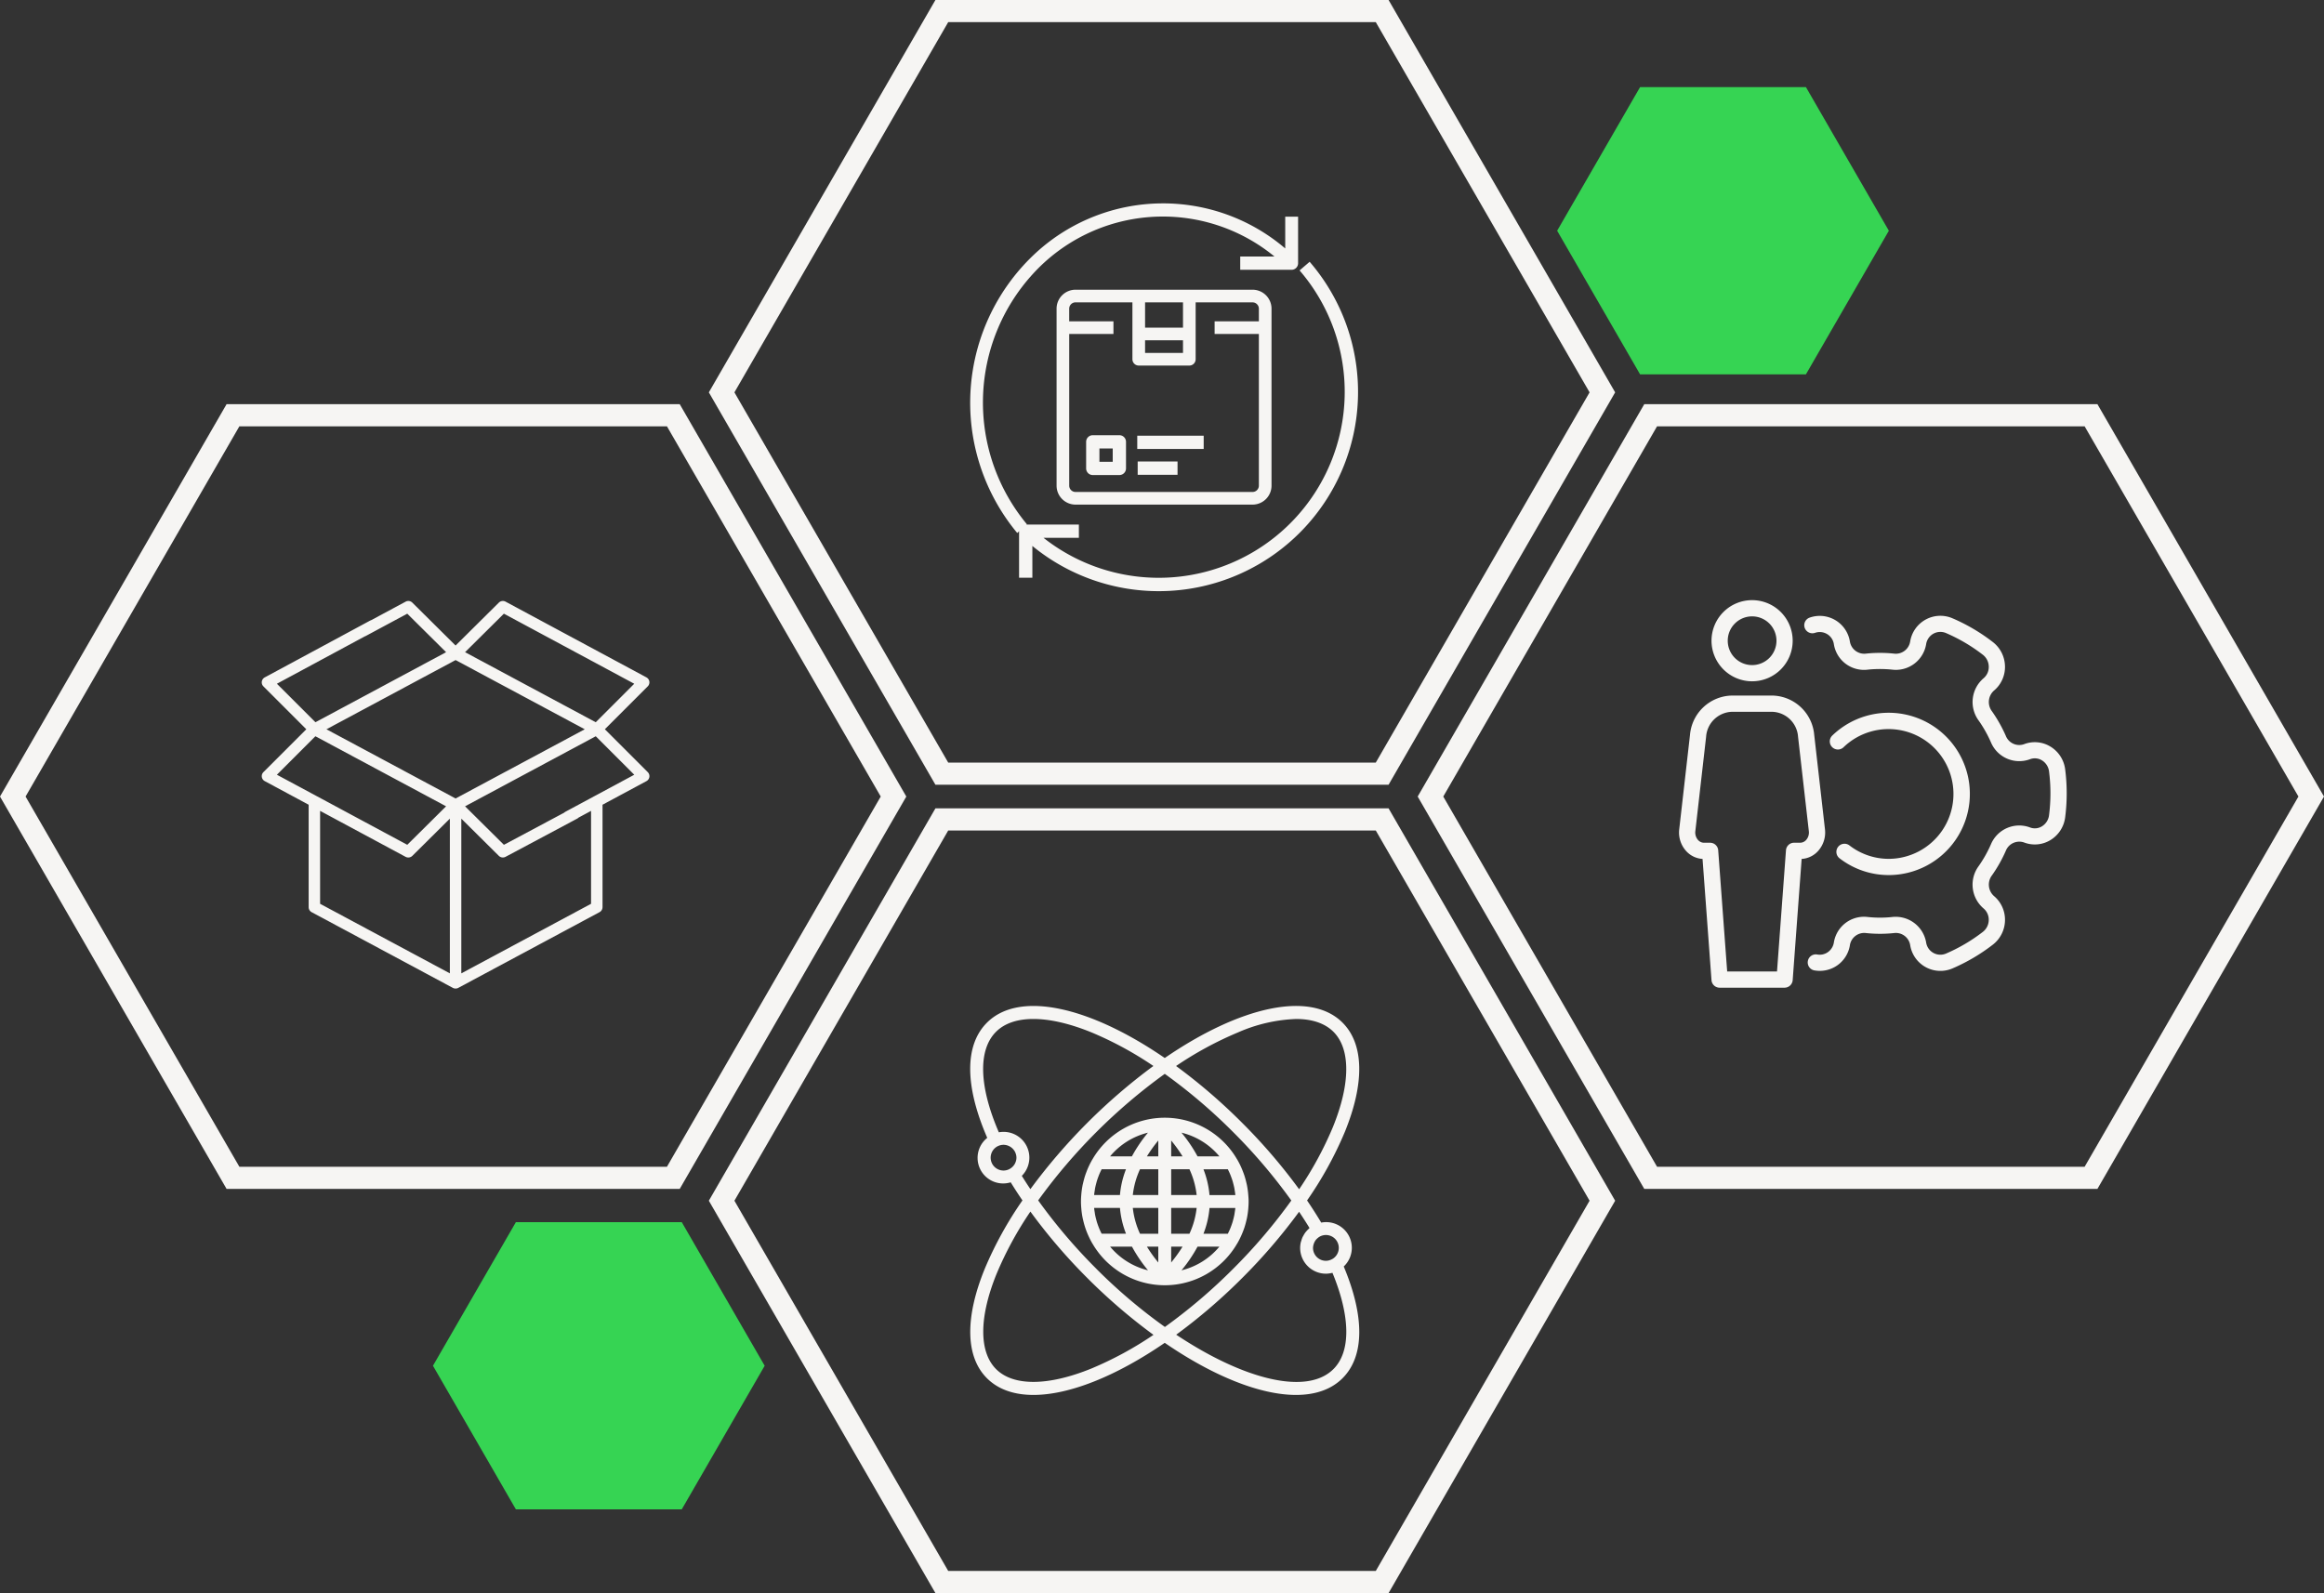
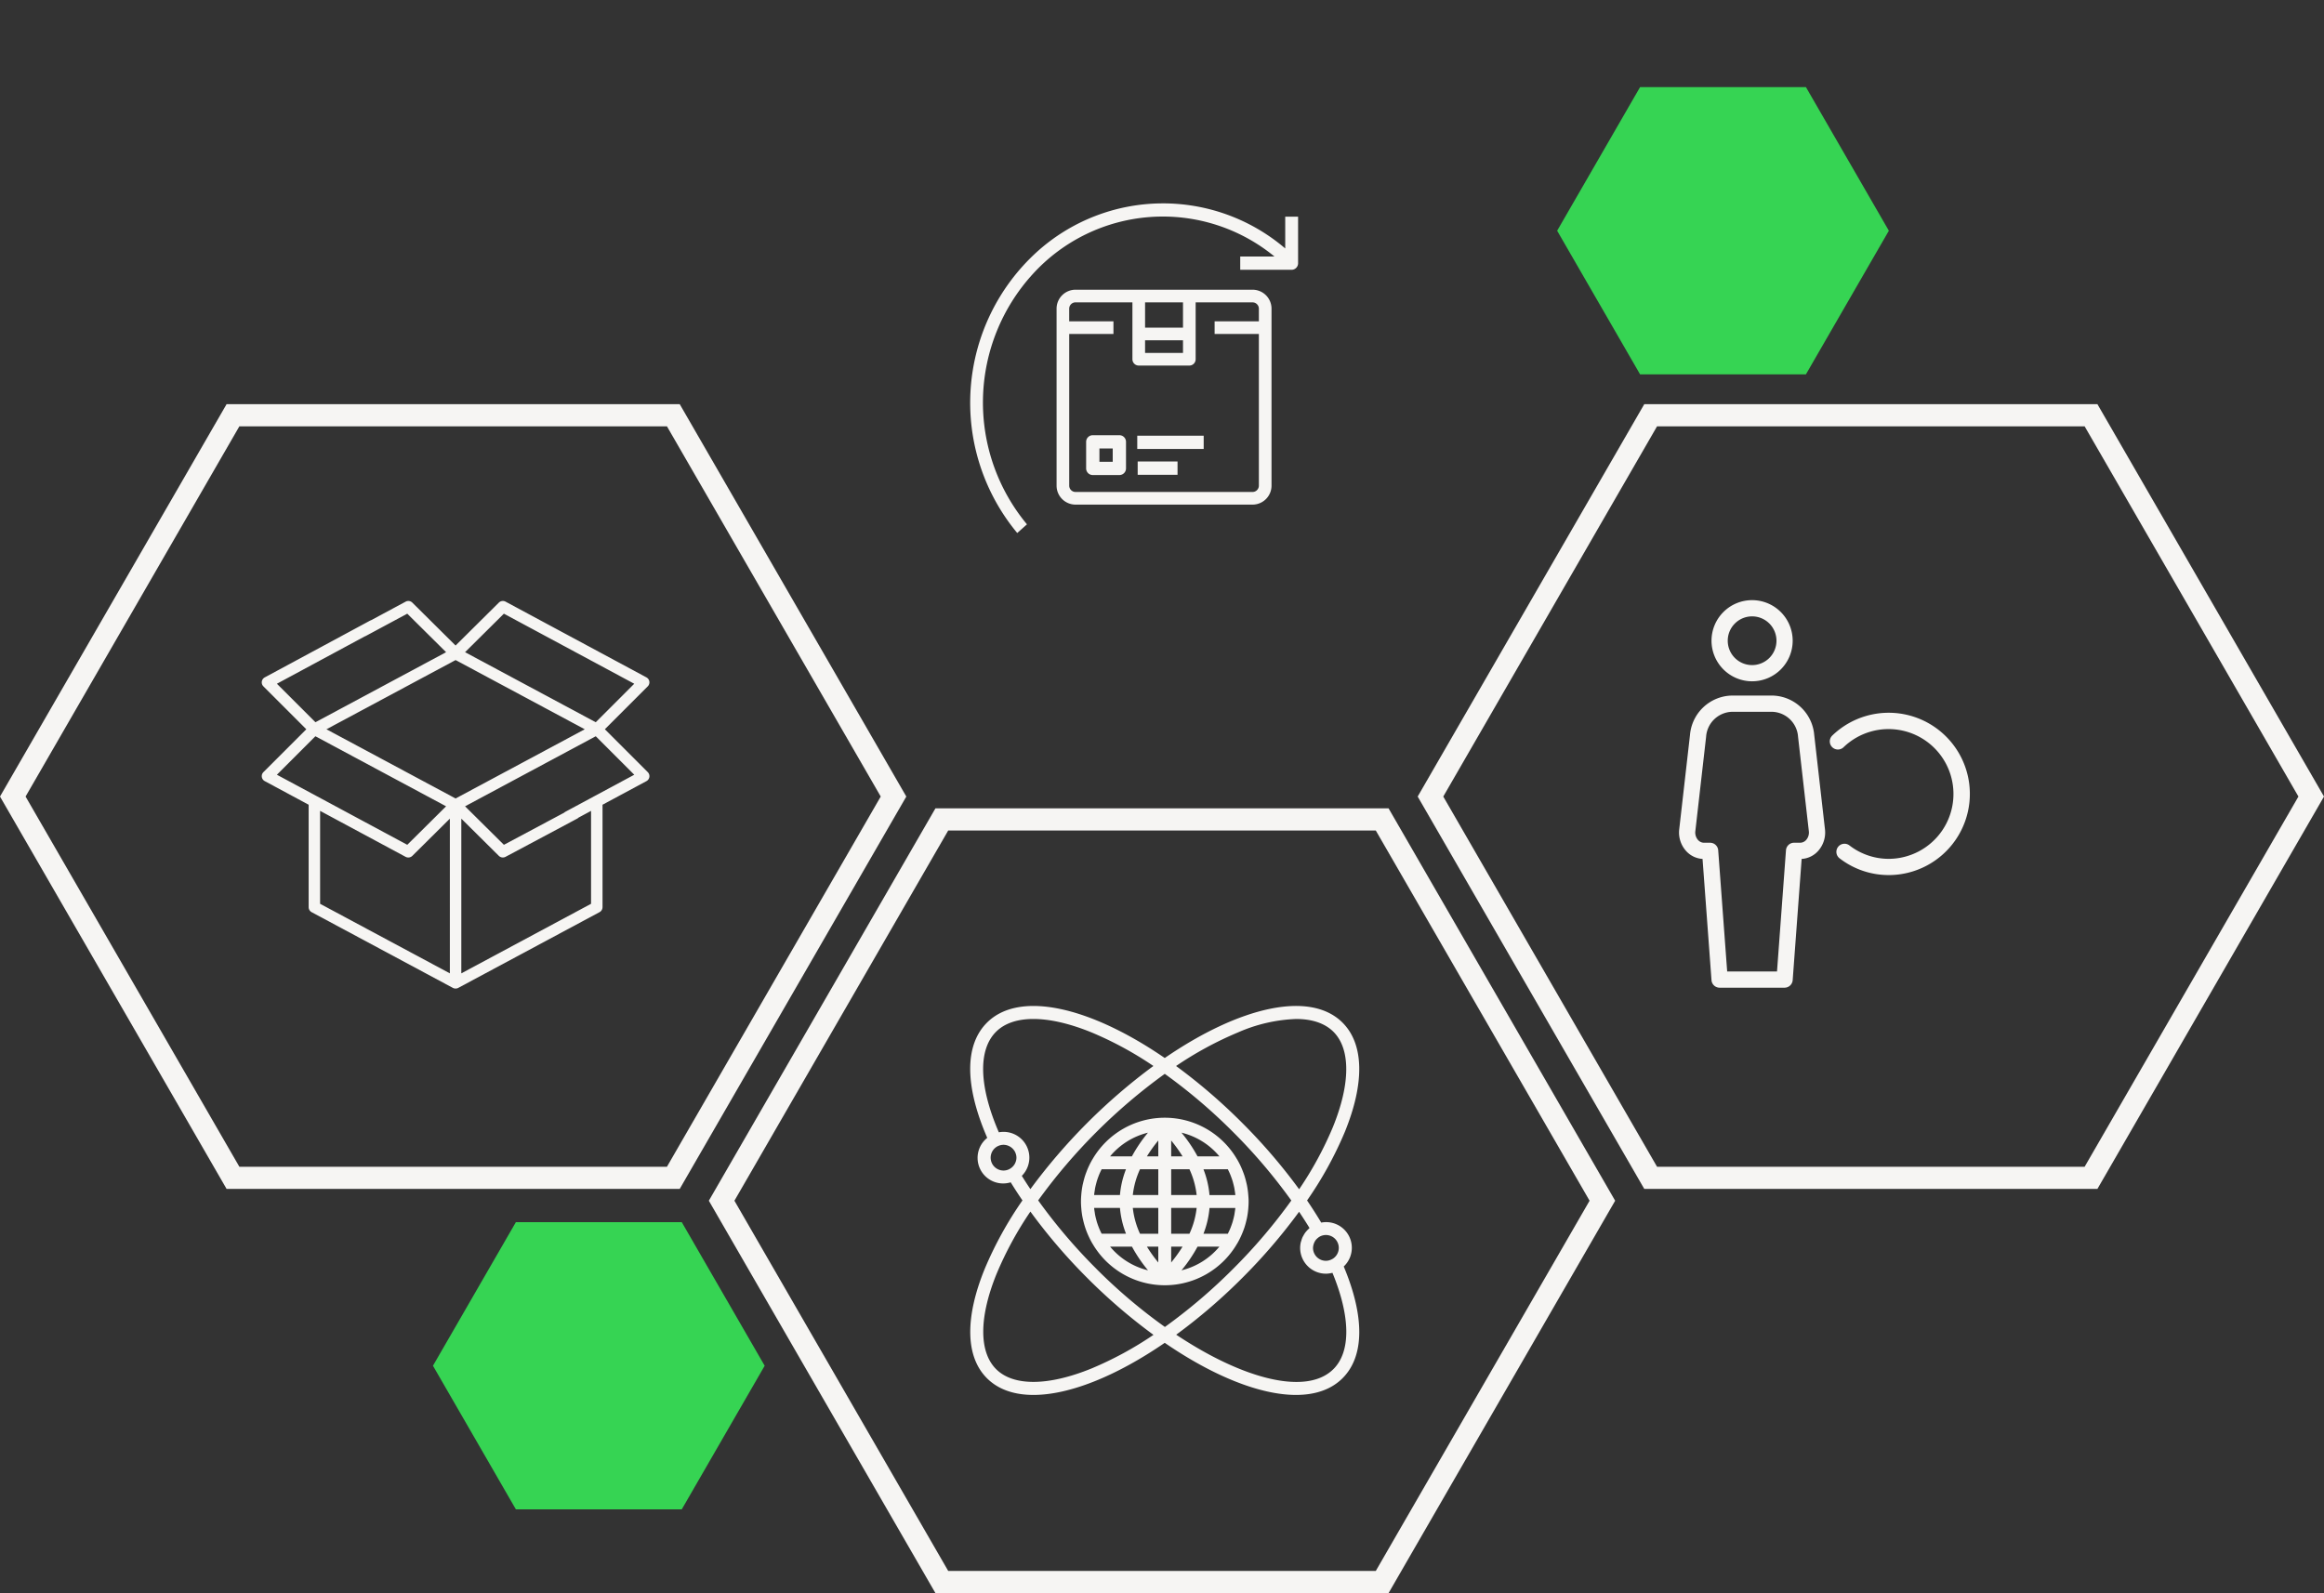
<svg xmlns="http://www.w3.org/2000/svg" width="419.658" height="287.732">
  <rect width="100%" height="100%" fill="#333333" stroke="none" />
  <defs>
    <style>.a{fill:none;stroke:#f6f5f3;stroke-width:4px}.b{fill:#f6f5f3}</style>
  </defs>
  <path class="a" d="M42.069 212.732h79.52l39.76-68.866L121.589 75h-79.52l-39.76 68.866zm256 0h79.52l39.76-68.866L377.589 75h-79.52l-39.76 68.866z" />
  <path class="b" d="M316.388 123.051a7.328 7.328 0 10-7.33-7.329 7.337 7.337 0 007.33 7.329zm0-11.726a4.4 4.4 0 11-4.4 4.4 4.4 4.4 0 014.4-4.4zm11.956 42.328a4.986 4.986 0 001.2-3.878l-1.939-17.026a7.755 7.755 0 00-7.475-7.12h-7.484a7.758 7.758 0 00-7.475 7.12l-1.943 17.026a4.983 4.983 0 001.2 3.878 4.332 4.332 0 003.01 1.48l1.618 21.9a1.468 1.468 0 001.463 1.357h11.73a1.473 1.473 0 001.466-1.357l1.618-21.9a4.326 4.326 0 003.011-1.48zm-2.19-1.952a1.456 1.456 0 01-1.073.507h-1.114a1.468 1.468 0 00-1.463 1.357l-1.618 21.9h-9l-1.621-21.9a1.468 1.468 0 00-1.462-1.353h-1.114a1.467 1.467 0 01-1.073-.507 2.046 2.046 0 01-.478-1.595l1.943-17.025a4.835 4.835 0 014.561-4.52h7.484a4.835 4.835 0 014.561 4.52l1.943 17.025a2.036 2.036 0 01-.476 1.591zm14.865 3.418a11.6 11.6 0 01-7.079-2.442 1.466 1.466 0 00-1.779 2.33 14.5 14.5 0 008.859 3.043 14.658 14.658 0 10-10.178-25.177 1.466 1.466 0 002.037 2.108 11.718 11.718 0 118.141 20.138z" />
-   <path class="b" d="M372.923 138.988a5.624 5.624 0 00-2.706-4.169 5.411 5.411 0 00-4.749-.4 2.607 2.607 0 01-3.269-1.519 25.661 25.661 0 00-2.5-4.434 2.762 2.762 0 01.366-3.737 5.558 5.558 0 001.987-4.4 5.656 5.656 0 00-2.199-4.371 33.447 33.447 0 00-7.267-4.28 5.526 5.526 0 00-7.657 4.2 2.627 2.627 0 01-2.943 2.172 23.839 23.839 0 00-5 0 2.629 2.629 0 01-2.94-2.175 5.508 5.508 0 00-7.249-4.332 1.454 1.454 0 00-.912 1.851 1.471 1.471 0 001.861.907 2.588 2.588 0 012.184.222 2.553 2.553 0 011.222 1.822 5.507 5.507 0 006.144 4.6 21.469 21.469 0 014.371 0 5.541 5.541 0 006.147-4.6 2.625 2.625 0 011.328-1.9 2.6 2.6 0 012.275-.1 30.7 30.7 0 016.636 3.913 2.751 2.751 0 011.07 2.137 2.661 2.661 0 01-.944 2.111 5.641 5.641 0 00-.877 7.638 22.673 22.673 0 012.213 3.927 5.55 5.55 0 007.038 3.061 2.446 2.446 0 012.157.187 2.736 2.736 0 011.3 2.032 31.237 31.237 0 010 7.874 2.735 2.735 0 01-1.3 2.029 2.441 2.441 0 01-2.19.175 5.542 5.542 0 00-7.009 3.073 22.565 22.565 0 01-2.213 3.927 5.648 5.648 0 00.877 7.641 2.656 2.656 0 01.944 2.108 2.751 2.751 0 01-1.07 2.137 30.655 30.655 0 01-6.634 3.907 2.6 2.6 0 01-3.6-1.991 5.578 5.578 0 00-6.144-4.606 20.86 20.86 0 01-4.371 0 5.511 5.511 0 00-6.147 4.6 2.625 2.625 0 01-1.07 1.735 2.563 2.563 0 01-1.935.437 1.457 1.457 0 10-.51 2.869 5.7 5.7 0 00.964.085 5.5 5.5 0 005.447-4.65 2.619 2.619 0 012.943-2.175 23.84 23.84 0 005 0 2.621 2.621 0 012.94 2.175 5.527 5.527 0 007.657 4.2 33.591 33.591 0 007.264-4.279 5.657 5.657 0 002.2-4.382 5.577 5.577 0 00-1.987-4.4 2.766 2.766 0 01-.366-3.74 25.424 25.424 0 002.5-4.431 2.622 2.622 0 013.3-1.507 5.408 5.408 0 004.717-.408 5.624 5.624 0 002.706-4.166 34.08 34.08 0 000-8.6z" />
  <path class="a" d="M170.069 285.732h79.52l39.76-68.866L249.589 148h-79.52l-39.76 68.866z" />
  <path class="b" d="M225.394 215.665a14.165 14.165 0 00-.22-1.569c-.034-.171-.077-.338-.116-.506a14.633 14.633 0 00-.375-1.344c-.067-.201-.154-.428-.235-.642-.125-.324-.258-.64-.4-.954a14.004 14.004 0 00-.57-1.109c-.019-.034-.035-.069-.055-.1-.009-.016-.024-.029-.035-.045a15.1 15.1 0 00-26.119 0c-.01.016-.026.028-.035.045-.02.034-.036.069-.055.1-.113.2-.219.4-.324.6-.086.168-.166.338-.246.509-.146.312-.279.63-.4.954-.082.213-.163.425-.235.642a16.627 16.627 0 00-.375 1.344c-.04.169-.083.335-.116.506a15.056 15.056 0 00-.22 1.569c-.038.445-.066.892-.066 1.34s.028.9.068 1.341a14.165 14.165 0 00.22 1.569c.034.171.077.338.116.506a14.633 14.633 0 001.015 2.939c.079.17.16.34.246.509.1.2.211.405.324.6.019.034.035.069.055.1.009.016.024.029.035.045a15.1 15.1 0 0026.118 0c.01-.016.026-.028.035-.045.02-.034.036-.069.055-.1a14.004 14.004 0 00.57-1.109q.218-.47.405-.955c.081-.212.163-.425.235-.64s.127-.405.186-.61c.07-.243.132-.488.189-.734.04-.169.083-.335.116-.506a15.056 15.056 0 00.22-1.569c.037-.445.065-.892.065-1.34s-.036-.899-.076-1.341zm-18.1-11.09a26.281 26.281 0 00-2.9 4.281h-3.94a12.827 12.827 0 016.845-4.281zm-9.718 11.211c.026-.26.069-.517.109-.775.022-.142.038-.285.065-.425.062-.319.142-.636.228-.949.02-.073.036-.149.057-.221.1-.34.218-.675.346-1.007.017-.045.033-.093.051-.139.134-.335.285-.664.448-.988l.047-.1h4.4a16.614 16.614 0 00-1.092 4.657h-4.66c.004-.017.004-.032.005-.053zm1.352 7.041c-.016-.03-.03-.064-.047-.1a12.679 12.679 0 01-.448-.988c-.019-.045-.033-.092-.051-.139a13.001 13.001 0 01-.346-1.007c-.021-.073-.037-.148-.057-.221-.086-.314-.165-.63-.228-.949-.027-.14-.043-.283-.065-.425-.041-.258-.085-.516-.109-.777v-.055h4.66a16.7 16.7 0 001.092 4.657zm1.522 2.33h3.954a26.207 26.207 0 002.9 4.281 12.827 12.827 0 01-6.85-4.282zm8.708 2.865a25.463 25.463 0 01-2.055-2.865h2.055zm0-5.194h-3.3a14.962 14.962 0 01-1.3-4.657h4.6zm0-6.986h-4.6a14.93 14.93 0 011.3-4.657h3.3zm0-6.986h-2.054a25.613 25.613 0 012.055-2.865zm12.558 2.33c.016.03.03.064.047.1.163.324.314.653.448.988.019.045.033.092.051.139.128.332.246.667.346 1.007.021.073.037.148.057.221.086.314.165.63.228.949.027.14.043.283.065.425.041.258.085.516.109.777v.055h-4.66a16.694 16.694 0 00-1.092-4.657zm-1.522-2.33h-3.948a26.208 26.208 0 00-2.9-4.281 12.827 12.827 0 016.852 4.281zm-8.708-2.865a25.461 25.461 0 012.055 2.865h-2.055zm0 5.194h3.3a14.962 14.962 0 011.3 4.657h-4.6zm0 6.986h4.6a14.931 14.931 0 01-1.3 4.657h-3.3zm0 6.986h2.055a25.611 25.611 0 01-2.055 2.865zm1.863 4.281a26.283 26.283 0 002.9-4.281h3.948a12.827 12.827 0 01-6.844 4.28zm9.718-11.211c-.026.26-.069.517-.109.775-.022.142-.038.285-.065.425a12.84 12.84 0 01-.228.949c-.02.073-.036.149-.057.221-.1.34-.218.675-.346 1.007-.017.045-.033.093-.051.139-.134.335-.285.664-.448.988l-.047.1h-4.4a16.613 16.613 0 001.092-4.657h4.66a.147.147 0 01.004.052z" />
  <path class="b" d="M242.647 228.746a4.636 4.636 0 00-4.066-7.927 80.716 80.716 0 00-2.556-4 67.038 67.038 0 006.816-12.371c3.609-8.858 3.465-15.868-.406-19.74-5.84-5.843-18.562-2.921-32.109 6.382-13.548-9.303-26.265-12.224-32.108-6.381-4.057 4.057-4.023 11.425.056 20.803a4.619 4.619 0 004.236 8.03q1 1.631 2.121 3.266a67.034 67.034 0 00-6.819 12.377c-3.609 8.858-3.465 15.868.406 19.74 2.046 2.046 4.934 3.018 8.406 3.018 6.443 0 14.9-3.366 23.7-9.41 8.8 6.044 17.258 9.41 23.7 9.41 3.471 0 6.361-.972 8.406-3.018 3.959-3.951 4.02-11.104.217-20.179zm-5.452-3.959c.013-.049.028-.1.044-.143a2.334 2.334 0 01.233-.5c.008-.014.014-.029.023-.042a2.345 2.345 0 01.395-.445c.034-.03.069-.058.1-.086a2.321 2.321 0 01.519-.321 2.324 2.324 0 012.132 4.117c-.006 0-.013 0-.019.007a2.436 2.436 0 01-.544.24l-.07.022a2.22 2.22 0 01-.58.082 2.331 2.331 0 01-2.329-2.329 2.262 2.262 0 01.096-.602zm-13.623-38.328a28.626 28.626 0 0110.469-2.417c2.89 0 5.2.771 6.746 2.313 3.12 3.12 3.082 9.395-.1 17.215a63.618 63.618 0 01-6.094 11.227 101.272 101.272 0 00-10.273-11.976 102.3 102.3 0 00-11.95-10.287 63.725 63.725 0 0111.202-6.075zm-40.097 23.179c-.012.047-.028.092-.043.137a2.287 2.287 0 01-.168.4 2.169 2.169 0 01-.051.094 2.359 2.359 0 01-.825.816l-.012.01a2.3 2.3 0 01-1.157.32 2.323 2.323 0 01-1-4.423h.009a2.263 2.263 0 011.152-.218l.08.008a2.378 2.378 0 011.785 1.181c0 .007.008.014.012.022a2.249 2.249 0 01.187.458c.009.031.021.062.029.093a2.2 2.2 0 01.073.551 2.314 2.314 0 01-.071.551zm1.04 2.736a4.654 4.654 0 00-3.3-7.943 4.517 4.517 0 00-.849.08c-3.59-8.294-3.784-14.88-.505-18.157 3.12-3.12 9.395-3.082 17.215.1a63.545 63.545 0 0111.2 6.075 104.832 104.832 0 00-22.212 22.245c-.536-.8-1.057-1.6-1.549-2.4zm12.565 34.8c-7.821 3.183-14.1 3.223-17.215.1s-3.082-9.395.1-17.215a63.652 63.652 0 016.1-11.231 101.268 101.268 0 0010.265 11.983 102.183 102.183 0 0011.96 10.281 63.489 63.489 0 01-11.21 6.082zm.9-18.009a98.64 98.64 0 01-10.51-12.357 101.418 101.418 0 0122.86-22.856 98.536 98.536 0 0112.345 10.516 98.176 98.176 0 0110.506 12.361 98.383 98.383 0 01-10.506 12.337 98.714 98.714 0 01-12.322 10.5 97.078 97.078 0 01-12.377-10.5zm42.808 18.109c-4.8 4.8-16.225 1.9-28.393-6.21a102.011 102.011 0 0011.926-10.253 101.384 101.384 0 0010.262-11.95c.656.98 1.292 1.961 1.884 2.939-.052.043-.091.1-.141.144a4.591 4.591 0 00-.392.4c-.088.1-.176.2-.255.31a4.519 4.519 0 00-.306.5c-.061.108-.126.212-.177.326a4.587 4.587 0 00-.219.631c-.028.1-.068.189-.09.288a4.715 4.715 0 00-.111.991 4.662 4.662 0 004.657 4.657 4.5 4.5 0 00.8-.08c.088-.015.177-.033.264-.052.037-.01.076-.014.113-.024 3.264 7.922 3.341 14.223.178 17.383z" />
-   <path class="a" d="M170.069 139.732h79.52l39.76-68.866L249.589 2h-79.52l-39.76 68.866z" />
  <path class="b" d="M214.763 52.326h-20.546a3.425 3.425 0 00-3.425 3.425v31.963a3.425 3.425 0 003.425 3.425h31.964a3.425 3.425 0 003.425-3.425V55.751a3.425 3.425 0 00-3.425-3.425zm-7.991 9.132h6.849v2.283h-6.849v-2.283zm6.849-6.849v4.566h-6.849v-4.561h6.849zm13.7 1.142v2.283h-7.991v2.28h7.991v27.4a1.142 1.142 0 01-1.142 1.142h-31.962a1.142 1.142 0 01-1.142-1.142v-27.4h7.988v-2.28h-7.991v-2.283a1.142 1.142 0 011.142-1.142h10.274v10.274a1.142 1.142 0 001.142 1.142h9.133a1.142 1.142 0 001.142-1.142V54.614h10.274a1.142 1.142 0 011.143 1.137z" />
  <path class="b" d="M202.13 78.601h-4.8a1.2 1.2 0 00-1.2 1.2v4.8a1.2 1.2 0 001.2 1.2h4.8a1.2 1.2 0 001.2-1.2v-4.8a1.2 1.2 0 00-1.2-1.2zm-1.2 4.8h-2.4v-2.4h2.4zm4.431-4.709h11.995v2.399h-11.995zm.076 4.662h7.197v2.399h-7.197z" />
-   <path class="b" d="M236.49 47.281l-1.817 1.559a33.585 33.585 0 01-46.236 48.3h6.383v-2.4h-9.6a1.2 1.2 0 00-1.2 1.2v8.4h2.4v-5.734a35.984 35.984 0 0050.07-51.325z" />
  <path class="b" d="M186.49 49.502a31.75 31.75 0 0143.646-3.173h-6.181v2.4h9.287a1.181 1.181 0 001.161-1.2v-8.4h-2.322v5.742a33.975 33.975 0 00-44.854.639 36.821 36.821 0 00-3.537 50.758l1.755-1.567a34.414 34.414 0 011.045-45.199zm-77.267 82.209l7.745-7.745a1.021 1.021 0 00-.241-1.624l-25.425-13.671a1.04 1.04 0 00-1.228.175l-7.807 7.745-7.806-7.745a1.031 1.031 0 00-1.222-.174l-8.168 4.39a1.023 1.023 0 00-.416 1.39 1.038 1.038 0 001.4.413l7.488-4.026 7.011 6.955-23.595 12.652-6.957-6.953 17.783-9.585a1.018 1.018 0 00.417-1.389 1.035 1.035 0 00-.908-.537 1.051 1.051 0 00-.492.124l-18.993 10.24a1.019 1.019 0 00-.241 1.623l7.744 7.746-7.744 7.742a1.021 1.021 0 00.241 1.624l7.927 4.265v18.5a1 1 0 00.005.106c0 .015 0 .029.006.044s0 .036.008.053.01.044.016.066 0 .02.008.03.015.043.023.065l.011.029.026.056.017.035.026.045c.008.015.017.028.026.042l.024.033.036.048.022.025.045.049.025.024.048.043c.017.014.033.025.05.037l.029.022q.044.03.092.055l25.49 13.667a1.043 1.043 0 00.114.053l.026.009a.9.9 0 00.088.028l.032.008a.852.852 0 00.088.016h.03a.971.971 0 00.237 0h.03c.03 0 .059-.01.088-.016l.032-.008q.045-.012.088-.028l.026-.009a1.055 1.055 0 00.114-.053l25.49-13.667q.048-.025.092-.055l.029-.022.05-.037.048-.043.026-.024.045-.049.022-.025c.013-.015.024-.032.036-.048l.024-.033.026-.042a.483.483 0 00.026-.045l.017-.035.026-.056.011-.029.023-.065c.007-.022.005-.02.008-.03a.72.72 0 00.024-.119c.002-.017.005-.029.006-.044a1 1 0 00.011-.106v-18.5l7.927-4.262a1.022 1.022 0 00.243-1.624zM90.99 110.839l23.539 12.655-6.952 6.952-23.597-12.653zm-33.732 32.989l-7.256-3.899 6.952-6.952 23.6 12.653-7.011 6.954-16.276-8.752zm23.976 31.973l-23.432-12.563v-16.784l15.435 8.3a1.04 1.04 0 001.224-.176l6.772-6.718zm1.034-31.584l-23.322-12.5 23.323-12.5 23.322 12.5zm25.014-.391l-.017.009-5.15 2.769a1.022 1.022 0 00-.418 1.391 1.042 1.042 0 001.4.413l3.633-1.953v16.783l-23.428 12.563v-27.944l6.773 6.718a1.03 1.03 0 00.73.3 1.051 1.051 0 00.492-.124l12.942-6.905a1.022 1.022 0 00.416-1.389 1.038 1.038 0 00-1.4-.413l-12.264 6.539-7.011-6.953 23.6-12.653 6.952 6.952z" />
  <path d="M324.952 65.61l13.821-23.938-13.82-23.937h-27.641l-13.82 23.938 13.82 23.937zm-202.999 205l13.82-23.938-13.82-23.937H94.312l-13.82 23.938 13.82 23.937z" fill="#36d453" stroke="#36d453" stroke-width="4" />
</svg>